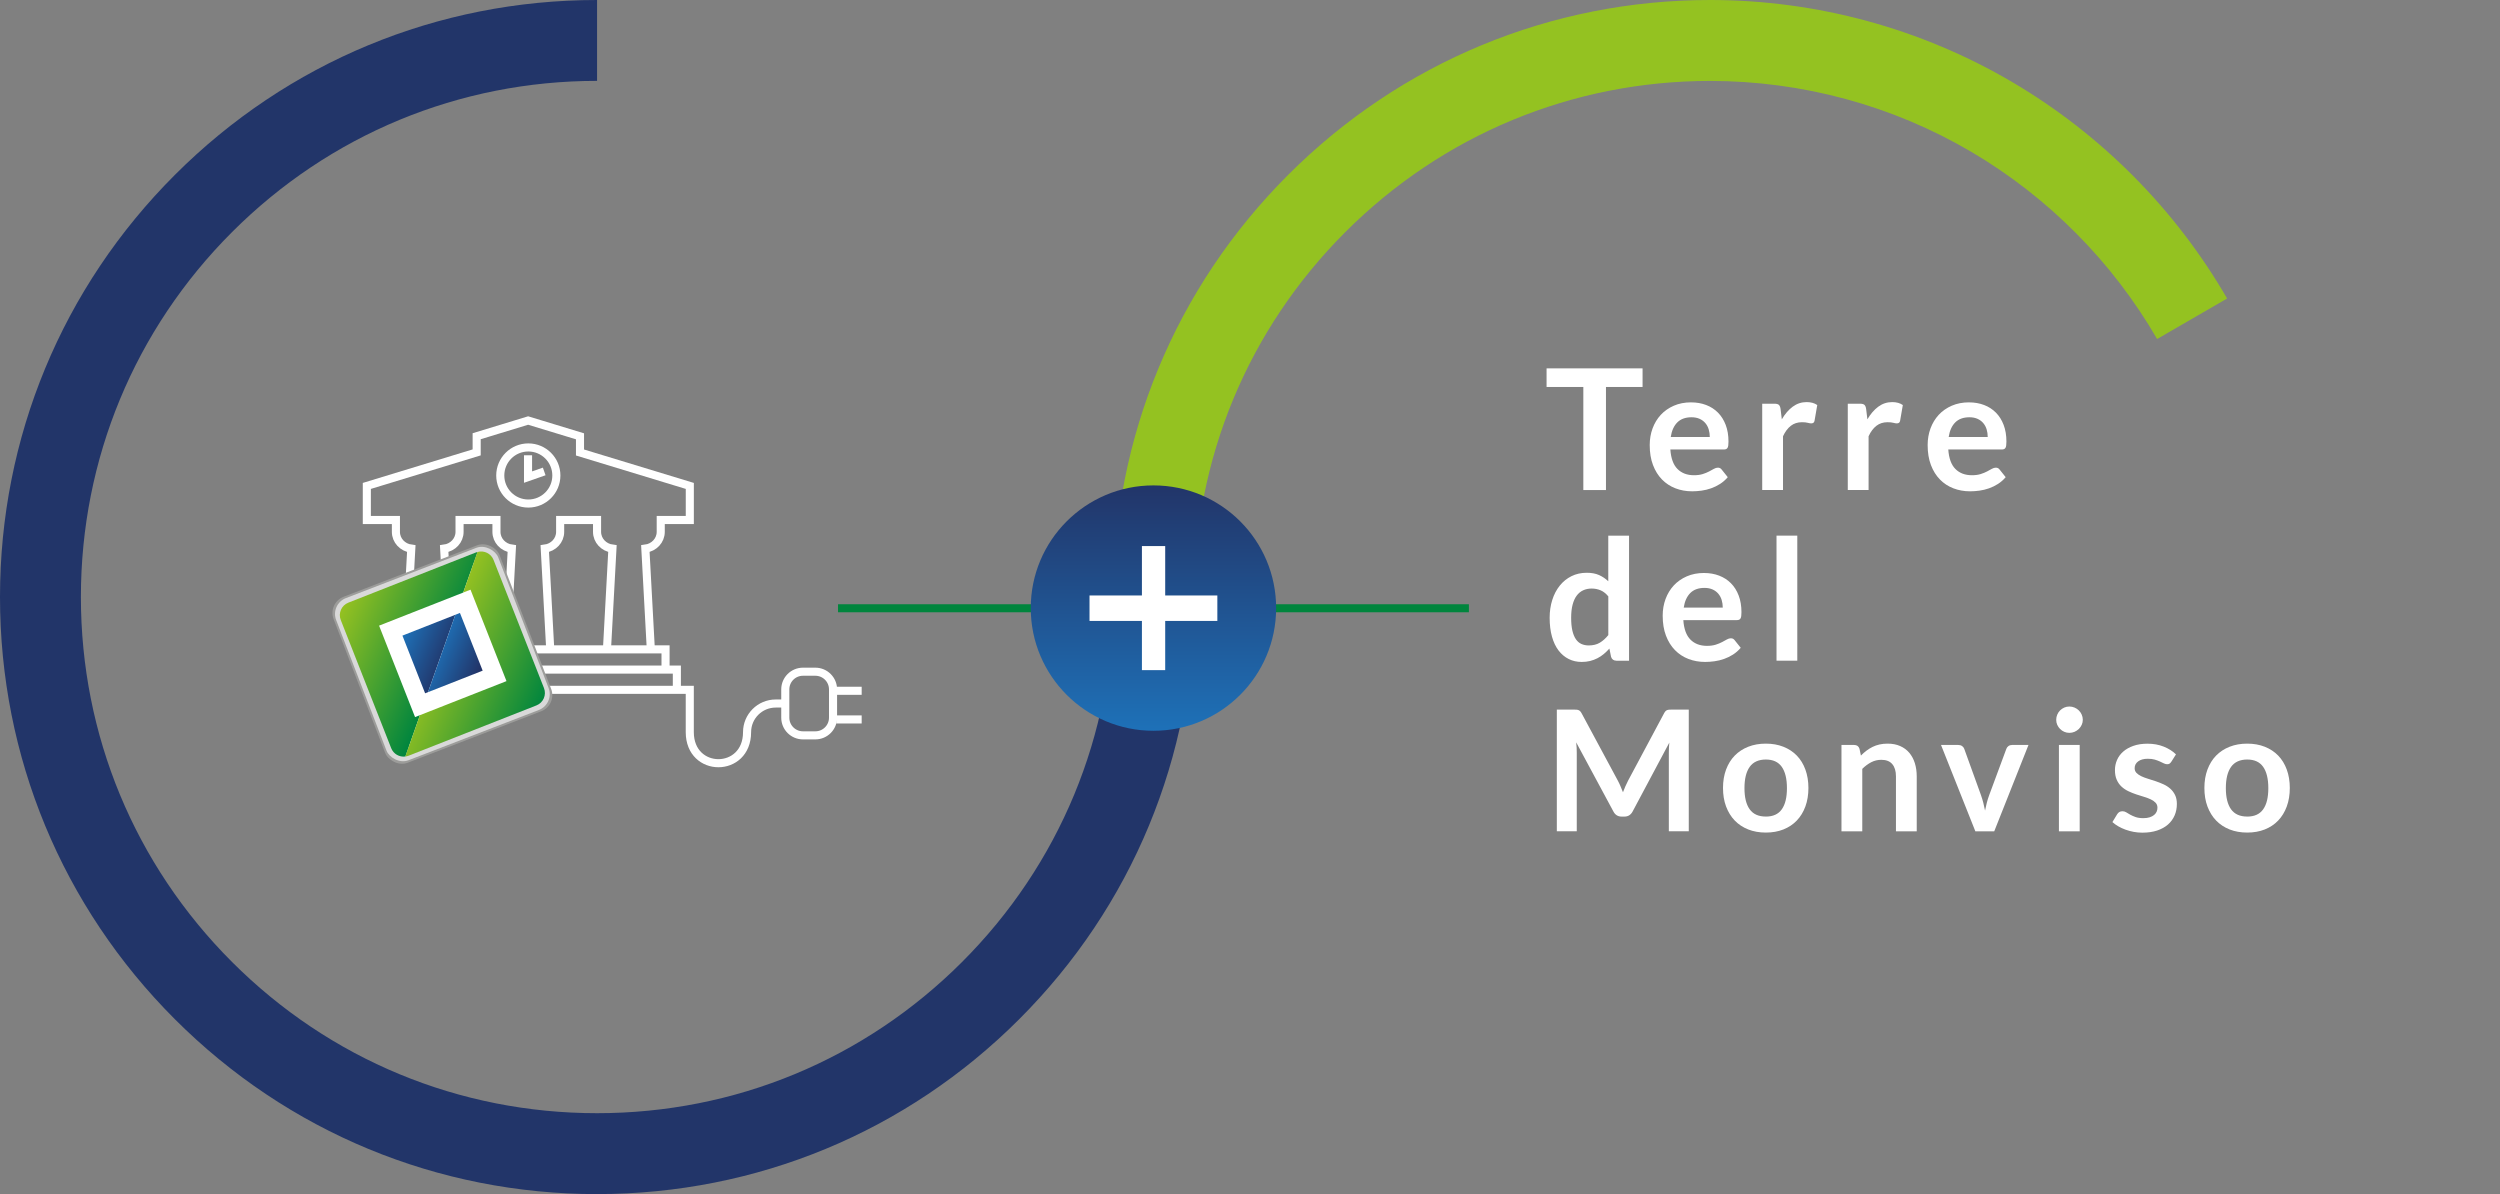
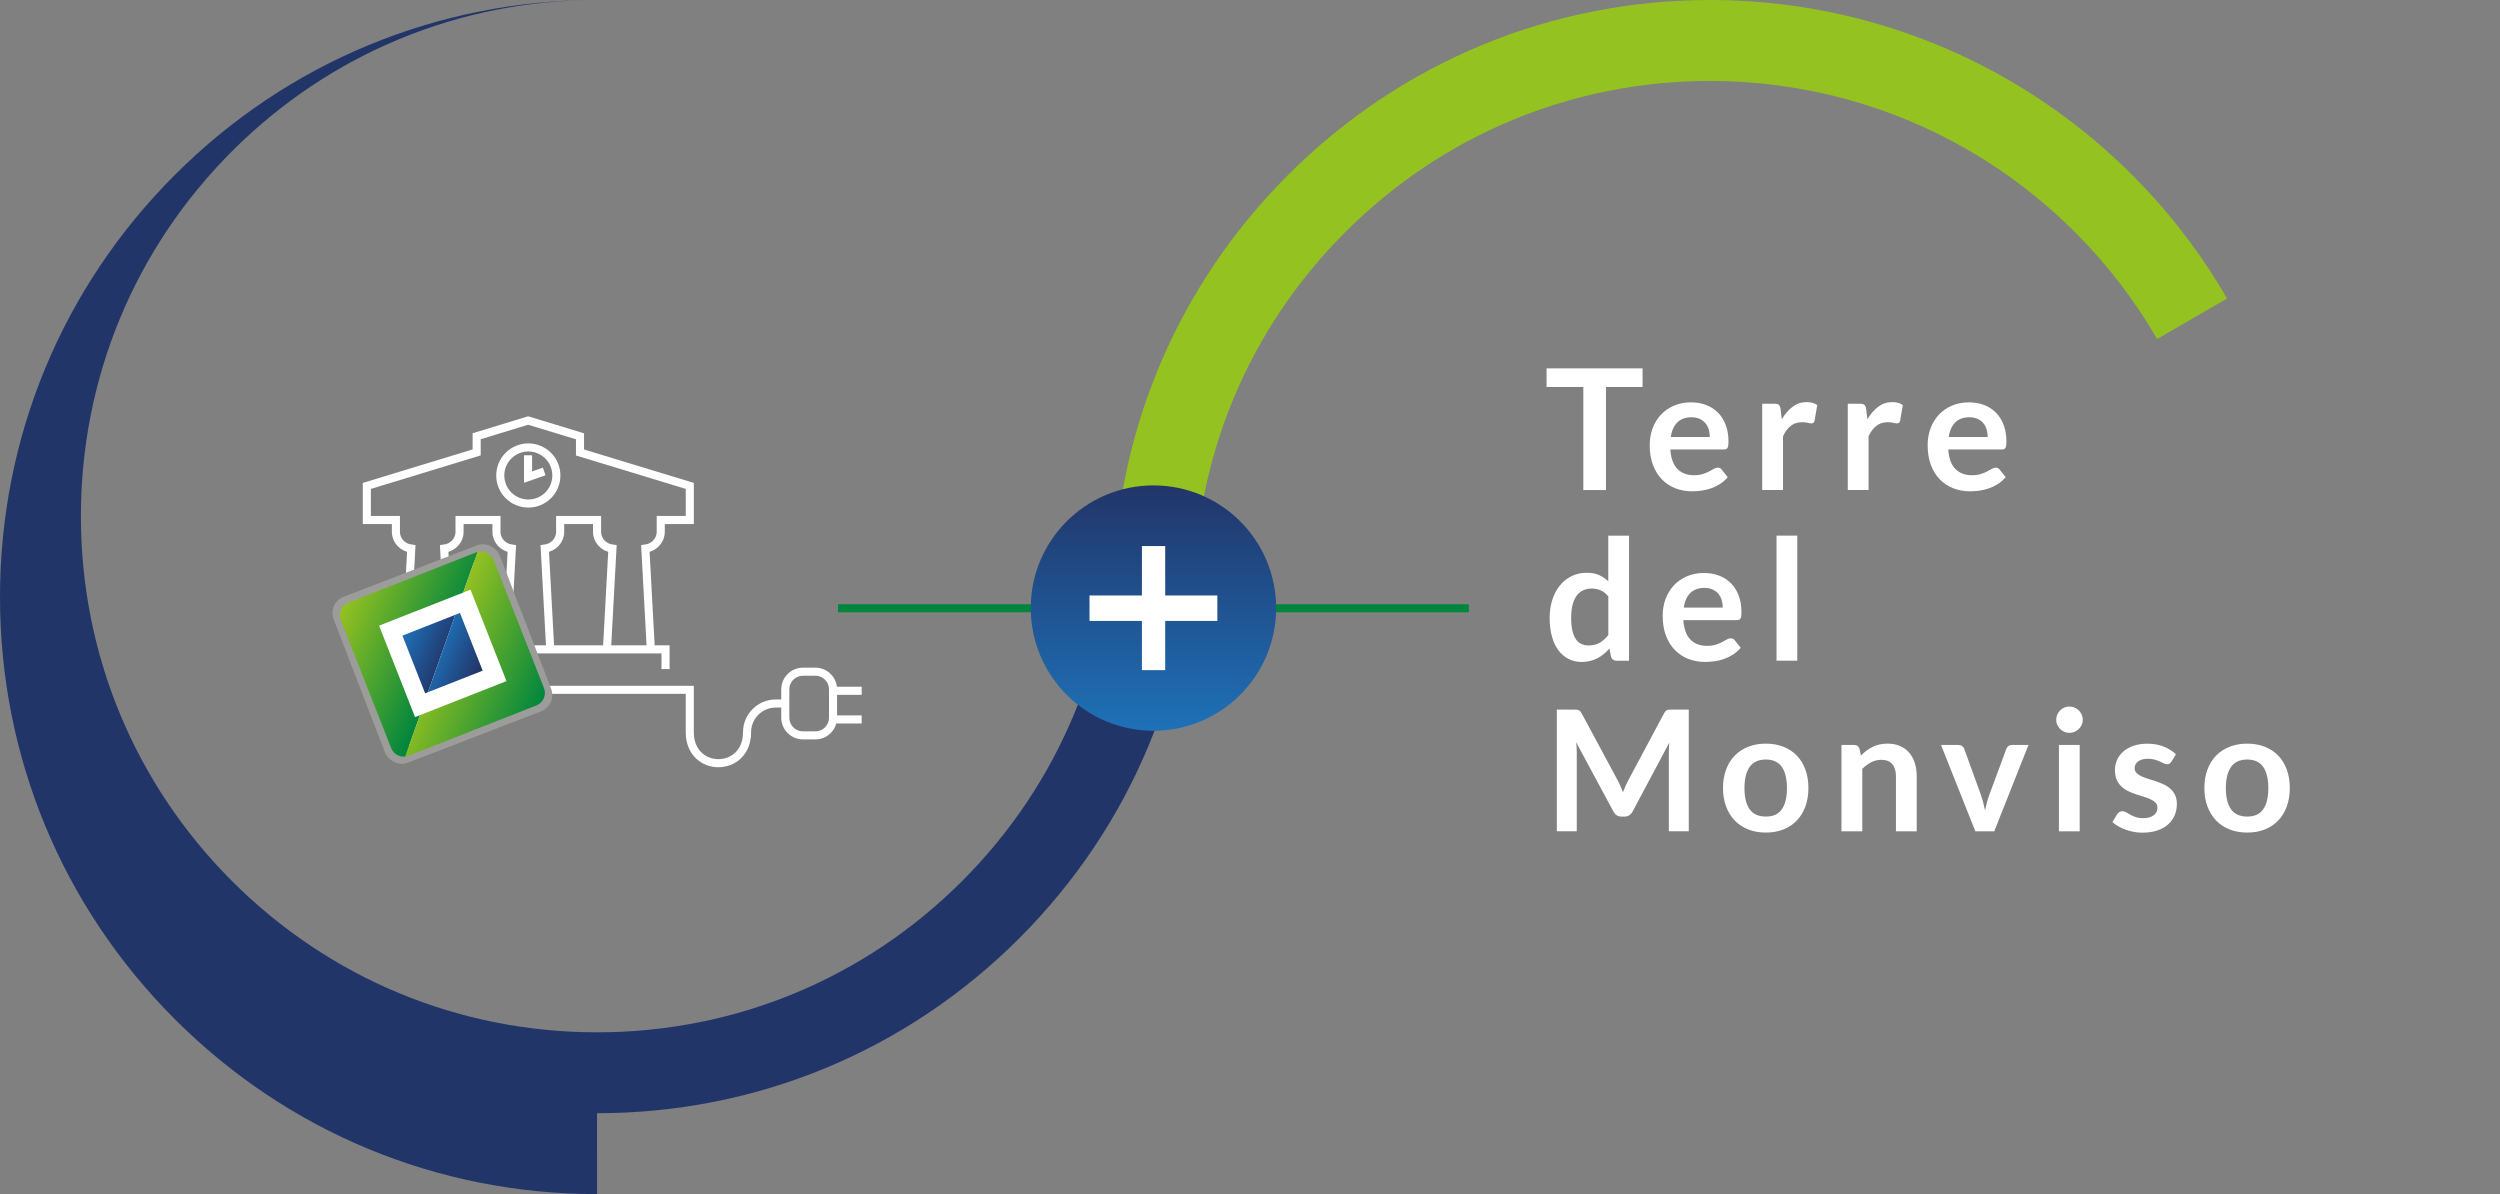
<svg xmlns="http://www.w3.org/2000/svg" xmlns:xlink="http://www.w3.org/1999/xlink" id="Livello_1" viewBox="0 0 1069.58 510.88">
  <rect x="0" y="0" width="1069.58" height="510.88" fill="#808080" stroke="none" />
  <defs>
    <style>.cls-1{fill:url(#Nuovo_campione_sfumatura_1);}.cls-2{fill:#fff;}.cls-3{fill:#9c9c9a;}.cls-4{fill:#d9d9d9;}.cls-5{fill:#223569;}.cls-6{fill:#94c221;}.cls-7{fill:url(#Sfumatura_senza_nome_2);}.cls-8{fill:url(#Sfumatura_senza_nome_6);}.cls-9{stroke:#00853d;stroke-width:3.43px;}.cls-9,.cls-10{fill:none;stroke-miterlimit:10;}.cls-10{stroke:#fff;stroke-width:3.46px;}.cls-11{fill:url(#Sfumatura_senza_nome_6-2);}.cls-12{fill:url(#Sfumatura_senza_nome_2-2);}</style>
    <linearGradient id="Nuovo_campione_sfumatura_1" x1="-5111.31" y1="4228.22" x2="-5006.34" y2="4228.22" gradientTransform="translate(4721.7 -4798.67) rotate(-90) scale(1 -1)" gradientUnits="userSpaceOnUse">
      <stop offset="0" stop-color="#1e71b8" />
      <stop offset="1" stop-color="#223569" />
    </linearGradient>
    <linearGradient id="Sfumatura_senza_nome_6" x1="-368.9" y1="194.58" x2="-349.64" y2="204.03" gradientTransform="translate(531.52 61.47) rotate(-2.61)" gradientUnits="userSpaceOnUse">
      <stop offset="0" stop-color="#1e71b8" />
      <stop offset="1" stop-color="#223569" />
    </linearGradient>
    <linearGradient id="Sfumatura_senza_nome_2" x1="-394.64" y1="182.26" x2="-349.73" y2="204.3" gradientTransform="translate(531.52 61.47) rotate(-2.61)" gradientUnits="userSpaceOnUse">
      <stop offset="0" stop-color="#95c121" />
      <stop offset="1" stop-color="#00853e" />
    </linearGradient>
    <linearGradient id="Sfumatura_senza_nome_6-2" x1="-342.68" y1="-181.31" x2="-327.96" y2="-166.59" gradientTransform="translate(571.47 320.81) rotate(-21.48)" xlink:href="#Sfumatura_senza_nome_6" />
    <linearGradient id="Sfumatura_senza_nome_2-2" x1="-343" y1="-180.99" x2="-306.47" y2="-144.46" gradientTransform="translate(571.47 320.81) rotate(-21.48)" xlink:href="#Sfumatura_senza_nome_2" />
  </defs>
  <line class="cls-9" x1="628.44" y1="260.23" x2="358.53" y2="260.23" />
  <path class="cls-6" d="M510.88,255.44h-34.6c0-68.23,26.57-132.38,74.82-180.62S663.48,0,731.71,0c45.59,.02,90.33,12.21,129.4,35.24,37.95,22.37,69.66,54.34,91.72,92.47l-29.95,17.33c-19.08-32.98-46.51-60.63-79.33-79.98-33.79-19.92-72.51-30.44-111.97-30.44-58.93,.04-114.34,23-156.02,64.68-41.71,41.71-64.68,97.17-64.68,156.15Z" />
-   <path class="cls-5" d="M255.44,510.88c-68.23,0-132.38-26.57-180.62-74.82S0,323.67,0,255.44,26.57,123.06,74.82,74.82,187.21,0,255.44,0V34.6c-58.99,0-114.44,22.97-156.15,64.68-41.71,41.71-64.68,97.17-64.68,156.15s22.97,114.44,64.68,156.15,97.17,64.68,156.15,64.68,114.44-22.97,156.15-64.68c41.71-41.71,64.68-97.17,64.68-156.15h34.6c0,68.23-26.57,132.38-74.82,180.62s-112.39,74.82-180.62,74.82Z" />
+   <path class="cls-5" d="M255.44,510.88c-68.23,0-132.38-26.57-180.62-74.82S0,323.67,0,255.44,26.57,123.06,74.82,74.82,187.21,0,255.44,0c-58.99,0-114.44,22.97-156.15,64.68-41.71,41.71-64.68,97.17-64.68,156.15s22.97,114.44,64.68,156.15,97.17,64.68,156.15,64.68,114.44-22.97,156.15-64.68c41.71-41.71,64.68-97.17,64.68-156.15h34.6c0,68.23-26.57,132.38-74.82,180.62s-112.39,74.82-180.62,74.82Z" />
  <g>
    <circle class="cls-1" cx="493.48" cy="260.16" r="52.49" />
    <path class="cls-2" d="M520.82,265.65h-22.31s0,21.06,0,21.06h-9.96v-21.06s-22.42,0-22.42,0v-10.88h22.42s0-21.16,0-21.16h9.96v21.16s22.31,0,22.31,0v10.88Z" />
  </g>
  <g>
-     <polyline class="cls-10" points="225.91 286.47 289.58 286.47 289.58 295.14" />
    <g>
      <path class="cls-2" d="M192.95,267.9l6.43,16.34-16.27,6.4-6.43-16.34,16.27-6.4m2.09-4.81l-1.86,.73-21.32,8.39,9.14,23.24,1.17-.46,22-8.66-9.14-23.24h0Z" />
      <g>
        <path class="cls-2" d="M230.6,292.66l-20.31-51.62c-1.36-3.45-5.08-5.3-8.8-4.27l-52.09,20.44c-3.71,1.46-5.55,5.67-4.09,9.39l20.31,51.62c1.1,2.79,3.78,4.57,6.72,4.57,.31,0,.62-.02,.93-.06,.65-.08,1.22-.22,1.74-.43l51.5-20.26c1.8-.71,3.22-2.08,3.99-3.85,.77-1.77,.81-3.74,.1-5.54Zm-3.5,4.06c-.38,.86-1.07,1.53-1.95,1.88l-51.5,20.26c-.24,.09-.5,.16-.85,.2-1.57,.21-3.14-.69-3.73-2.19l-20.31-51.62c-.71-1.81,.18-3.87,2-4.58l51.83-20.39,.02,.04c1.75-.5,3.57,.41,4.23,2.08l20.31,51.62c.35,.88,.33,1.84-.05,2.71Z" />
        <path class="cls-2" d="M160.06,267.15l15.85,40.27,40.27-15.85-15.85-40.27-40.27,15.84Zm17.94,35.47l-13.13-33.38,33.38-13.13,13.13,33.38-33.38,13.13Z" />
      </g>
    </g>
    <path class="cls-10" d="M335.79,300.99h-3.91c-6.77,0-12.26,5.49-12.26,12.26,0,17.7-24.51,17.7-24.51,0v-18.12h-65.74" />
    <path class="cls-10" d="M335.97,300.69v-5.74c0-4.18,3.39-7.57,7.57-7.57h5.29c4.18,0,7.57,3.39,7.57,7.57v12.09c0,4.18-3.39,7.57-7.57,7.57h-5.29c-4.18,0-7.57-3.39-7.57-7.57v-6.35" />
    <line class="cls-10" x1="357.76" y1="307.8" x2="368.65" y2="307.8" />
    <line class="cls-10" x1="357.76" y1="295.54" x2="368.65" y2="295.54" />
    <path class="cls-10" d="M235.41,277.82l-2.34-43.09c3.71-.47,6.58-3.49,6.58-7.18,0-1.27,0-5.08,0-5.08h15.79s0,3.81,0,5.08c0,3.69,2.87,6.71,6.58,7.18l-2.34,43.09" />
    <path class="cls-10" d="M217.39,264.05l1.59-29.32c-3.71-.47-6.58-3.49-6.58-7.18,0-1.27,0-5.08,0-5.08h-15.79s0,3.81,0,5.08c0,3.69-2.87,6.71-6.58,7.18l.47,8.62" />
    <polyline class="cls-10" points="222.23 277.82 284.74 277.82 284.74 286.25" />
    <circle class="cls-10" cx="226.03" cy="203.43" r="12" />
    <path class="cls-10" d="M175.17,249.2l.79-14.47c-3.71-.47-6.58-3.49-6.58-7.18,0-1.27,0-5.08,0-5.08h-.33s-12.11,0-12.11,0v-14.58l46.99-14.34v-6.92l22.02-6.72,22.19,6.76v6.92l46.98,14.3v14.58h-12.11s-.33,0-.33,0v5.08c0,3.69-2.87,6.71-6.58,7.18l2.34,43.09" />
    <polyline class="cls-10" points="225.91 194.78 225.91 204.12 232.83 201.7" />
    <g>
      <rect class="cls-3" x="151.2" y="241.76" width="76.12" height="76.12" rx="7.43" ry="7.43" transform="translate(-87.97 86.79) rotate(-21.08)" />
-       <rect class="cls-4" x="152.08" y="242.65" width="74.35" height="74.35" rx="7.26" ry="7.26" transform="translate(-87.97 86.79) rotate(-21.08)" />
      <rect class="cls-2" x="157.47" y="248.03" width="63.58" height="63.58" rx="6.2" ry="6.2" transform="translate(-87.97 86.79) rotate(-21.08)" />
      <polygon class="cls-8" points="172.17 271.93 181.88 296.62 183.12 296.13 194.81 263.02 172.17 271.93" />
      <path class="cls-7" d="M177.57,306.79l-15.39-39.12,36-14.16,6.13-17.36c-.19,.05-.38,.09-.57,.16l-54.72,21.53c-2.94,1.16-4.39,4.48-3.23,7.42l21.58,54.84c.98,2.49,3.51,3.89,6.05,3.56l6.25-17.69-2.09,.82Z" />
      <polygon class="cls-11" points="196.78 262.24 194.81 263.02 183.12 296.13 206.5 286.93 196.78 262.24" />
      <path class="cls-12" d="M229.5,301.8c2.94-1.16,4.39-4.48,3.23-7.42l-21.58-54.84c-1.08-2.75-4.06-4.17-6.85-3.39l-6.13,17.36,3.13-1.23,15.39,39.12-37.04,14.57-6.25,17.69c.46-.06,.92-.16,1.37-.33l54.72-21.53Z" />
    </g>
  </g>
  <g>
    <path class="cls-2" d="M702.74,157.6v7.96h-15.66v44.1h-9.68v-44.1h-15.73v-7.96h41.08Z" />
    <path class="cls-2" d="M723.51,172.15c2.33,0,4.47,.37,6.43,1.12,1.96,.74,3.64,1.83,5.06,3.26,1.42,1.43,2.52,3.18,3.31,5.26s1.19,4.45,1.19,7.11c0,.67-.03,1.23-.09,1.67-.06,.44-.17,.79-.32,1.04s-.37,.43-.63,.54c-.26,.11-.6,.16-1.01,.16h-22.82c.26,3.79,1.28,6.58,3.06,8.35,1.78,1.78,4.13,2.66,7.06,2.66,1.44,0,2.68-.17,3.73-.5s1.96-.71,2.74-1.12c.78-.41,1.46-.78,2.05-1.12,.59-.34,1.16-.5,1.71-.5,.36,0,.67,.07,.94,.22,.26,.14,.49,.35,.68,.61l2.59,3.24c-.98,1.15-2.09,2.12-3.31,2.9-1.22,.78-2.5,1.4-3.83,1.87-1.33,.47-2.69,.8-4.07,.99-1.38,.19-2.72,.29-4.01,.29-2.57,0-4.96-.43-7.16-1.28-2.21-.85-4.13-2.11-5.76-3.78-1.63-1.67-2.92-3.73-3.85-6.19-.94-2.46-1.4-5.31-1.4-8.55,0-2.52,.41-4.89,1.22-7.11,.82-2.22,1.99-4.15,3.51-5.8,1.52-1.64,3.38-2.95,5.58-3.91s4.67-1.44,7.43-1.44Zm.18,6.37c-2.59,0-4.62,.73-6.08,2.2-1.46,1.46-2.4,3.54-2.81,6.23h16.7c0-1.15-.16-2.24-.47-3.26-.31-1.02-.79-1.91-1.44-2.68-.65-.77-1.46-1.37-2.45-1.82-.98-.44-2.14-.67-3.46-.67Z" />
    <path class="cls-2" d="M753.93,209.66v-36.94h5.22c.91,0,1.55,.17,1.91,.5,.36,.34,.6,.91,.72,1.73l.54,4.46c1.32-2.28,2.87-4.08,4.64-5.4,1.78-1.32,3.77-1.98,5.98-1.98,1.82,0,3.34,.42,4.54,1.26l-1.15,6.66c-.07,.43-.23,.74-.47,.92-.24,.18-.56,.27-.97,.27-.36,0-.85-.08-1.48-.25s-1.45-.25-2.48-.25c-1.85,0-3.43,.51-4.75,1.53-1.32,1.02-2.44,2.51-3.35,4.48v23h-8.89Z" />
    <path class="cls-2" d="M790.54,209.66v-36.94h5.22c.91,0,1.55,.17,1.91,.5,.36,.34,.6,.91,.72,1.73l.54,4.46c1.32-2.28,2.87-4.08,4.64-5.4,1.78-1.32,3.77-1.98,5.98-1.98,1.82,0,3.34,.42,4.54,1.26l-1.15,6.66c-.07,.43-.23,.74-.47,.92-.24,.18-.56,.27-.97,.27-.36,0-.85-.08-1.48-.25s-1.45-.25-2.48-.25c-1.85,0-3.43,.51-4.75,1.53-1.32,1.02-2.44,2.51-3.35,4.48v23h-8.89Z" />
    <path class="cls-2" d="M842.42,172.15c2.33,0,4.47,.37,6.43,1.12,1.96,.74,3.64,1.83,5.06,3.26,1.42,1.43,2.52,3.18,3.31,5.26s1.19,4.45,1.19,7.11c0,.67-.03,1.23-.09,1.67-.06,.44-.17,.79-.32,1.04s-.37,.43-.63,.54c-.26,.11-.6,.16-1.01,.16h-22.82c.26,3.79,1.28,6.58,3.06,8.35,1.78,1.78,4.13,2.66,7.06,2.66,1.44,0,2.68-.17,3.73-.5s1.96-.71,2.74-1.12c.78-.41,1.46-.78,2.05-1.12,.59-.34,1.16-.5,1.71-.5,.36,0,.67,.07,.94,.22,.26,.14,.49,.35,.68,.61l2.59,3.24c-.98,1.15-2.09,2.12-3.31,2.9-1.22,.78-2.5,1.4-3.83,1.87-1.33,.47-2.69,.8-4.07,.99-1.38,.19-2.72,.29-4.01,.29-2.57,0-4.96-.43-7.16-1.28-2.21-.85-4.13-2.11-5.76-3.78-1.63-1.67-2.92-3.73-3.85-6.19-.94-2.46-1.4-5.31-1.4-8.55,0-2.52,.41-4.89,1.22-7.11,.82-2.22,1.99-4.15,3.51-5.8,1.52-1.64,3.38-2.95,5.58-3.91s4.67-1.44,7.43-1.44Zm.18,6.37c-2.59,0-4.62,.73-6.08,2.2-1.46,1.46-2.4,3.54-2.81,6.23h16.7c0-1.15-.16-2.24-.47-3.26-.31-1.02-.79-1.91-1.44-2.68-.65-.77-1.46-1.37-2.45-1.82-.98-.44-2.14-.67-3.46-.67Z" />
    <path class="cls-2" d="M691.54,282.66c-1.15,0-1.91-.54-2.27-1.62l-.72-3.56c-.77,.86-1.57,1.64-2.41,2.34s-1.75,1.3-2.72,1.8-2.02,.89-3.13,1.17-2.32,.41-3.62,.41c-2.02,0-3.86-.42-5.54-1.26-1.68-.84-3.13-2.06-4.34-3.65-1.21-1.6-2.15-3.57-2.81-5.92-.66-2.35-.99-5.04-.99-8.06,0-2.74,.37-5.28,1.12-7.63,.74-2.35,1.81-4.39,3.2-6.12,1.39-1.73,3.06-3.08,5-4.05,1.94-.97,4.13-1.46,6.55-1.46,2.06,0,3.83,.33,5.29,.99,1.46,.66,2.77,1.54,3.92,2.65v-19.51h8.89v53.5h-5.44Zm-11.84-6.52c1.85,0,3.42-.38,4.72-1.15,1.3-.77,2.52-1.86,3.67-3.28v-16.56c-1.01-1.22-2.11-2.09-3.29-2.59-1.19-.5-2.47-.76-3.83-.76s-2.56,.25-3.65,.76-2.02,1.27-2.77,2.29c-.76,1.02-1.34,2.32-1.75,3.89-.41,1.57-.61,3.43-.61,5.56s.17,3.99,.52,5.49c.35,1.5,.85,2.72,1.49,3.67,.65,.95,1.44,1.63,2.38,2.05,.94,.42,1.98,.63,3.13,.63Z" />
    <path class="cls-2" d="M729.06,245.15c2.33,0,4.47,.37,6.43,1.12,1.96,.75,3.64,1.83,5.06,3.26s2.52,3.18,3.31,5.26,1.19,4.45,1.19,7.11c0,.67-.03,1.23-.09,1.67-.06,.44-.17,.79-.32,1.04s-.37,.43-.63,.54c-.26,.11-.6,.16-1.01,.16h-22.82c.26,3.79,1.28,6.58,3.06,8.35,1.78,1.78,4.13,2.66,7.06,2.66,1.44,0,2.68-.17,3.73-.5s1.96-.71,2.74-1.12c.78-.41,1.46-.78,2.05-1.12,.59-.34,1.16-.5,1.71-.5,.36,0,.67,.07,.94,.22,.26,.14,.49,.35,.68,.61l2.59,3.24c-.98,1.15-2.09,2.12-3.31,2.9-1.22,.78-2.5,1.4-3.83,1.87-1.33,.47-2.69,.8-4.07,.99-1.38,.19-2.72,.29-4.01,.29-2.57,0-4.96-.43-7.16-1.28-2.21-.85-4.13-2.11-5.76-3.78-1.63-1.67-2.92-3.73-3.85-6.19-.94-2.46-1.4-5.31-1.4-8.55,0-2.52,.41-4.89,1.22-7.11,.82-2.22,1.99-4.15,3.51-5.8,1.52-1.64,3.38-2.95,5.58-3.91,2.2-.96,4.67-1.44,7.43-1.44Zm.18,6.37c-2.59,0-4.62,.73-6.08,2.2s-2.4,3.54-2.81,6.23h16.7c0-1.15-.16-2.24-.47-3.26-.31-1.02-.79-1.91-1.44-2.68-.65-.77-1.46-1.37-2.45-1.82-.98-.44-2.14-.67-3.46-.67Z" />
    <path class="cls-2" d="M768.94,229.16v53.5h-8.89v-53.5h8.89Z" />
    <path class="cls-2" d="M693.33,336.45c.35,.83,.69,1.66,1.03,2.5,.34-.86,.68-1.72,1.04-2.56,.36-.84,.74-1.64,1.15-2.41l15.41-28.84c.19-.36,.39-.65,.59-.86s.43-.37,.68-.47,.53-.16,.85-.18c.31-.02,.68-.04,1.12-.04h7.31v52.06h-8.53v-33.62c0-.62,.02-1.31,.05-2.05,.04-.74,.09-1.5,.16-2.27l-15.73,29.52c-.36,.67-.83,1.19-1.4,1.57-.58,.37-1.25,.56-2.02,.56h-1.33c-.77,0-1.44-.19-2.02-.56-.58-.37-1.04-.89-1.4-1.57l-15.95-29.63c.1,.79,.16,1.57,.2,2.32,.04,.76,.05,1.46,.05,2.11v33.62h-8.53v-52.06h7.31c.43,0,.8,.01,1.12,.04,.31,.02,.59,.08,.85,.18s.49,.25,.7,.47c.22,.22,.42,.5,.61,.86l15.55,28.91c.41,.77,.79,1.57,1.13,2.39Z" />
    <path class="cls-2" d="M755.48,318.15c2.76,0,5.26,.44,7.51,1.33,2.24,.89,4.16,2.15,5.74,3.78,1.58,1.63,2.81,3.62,3.67,5.98,.86,2.35,1.3,4.98,1.3,7.88s-.43,5.57-1.3,7.92c-.86,2.35-2.09,4.36-3.67,6.01-1.58,1.66-3.5,2.93-5.74,3.82-2.25,.89-4.75,1.33-7.51,1.33s-5.27-.44-7.52-1.33-4.18-2.16-5.78-3.82c-1.6-1.66-2.83-3.66-3.71-6.01-.88-2.35-1.31-4.99-1.31-7.92s.44-5.53,1.31-7.88c.88-2.35,2.11-4.34,3.71-5.98,1.6-1.63,3.52-2.89,5.78-3.78s4.76-1.33,7.52-1.33Zm0,31.21c3.07,0,5.35-1.03,6.82-3.1,1.48-2.06,2.21-5.09,2.21-9.07s-.74-7.02-2.21-9.11c-1.48-2.09-3.75-3.13-6.82-3.13s-5.42,1.05-6.91,3.15c-1.49,2.1-2.23,5.13-2.23,9.09s.74,6.98,2.23,9.05c1.49,2.08,3.79,3.11,6.91,3.11Z" />
    <path class="cls-2" d="M787.84,355.66v-36.94h5.44c1.15,0,1.91,.54,2.27,1.62l.61,2.92c.74-.77,1.53-1.46,2.36-2.09,.83-.62,1.7-1.16,2.63-1.62,.92-.46,1.91-.8,2.97-1.04,1.06-.24,2.21-.36,3.46-.36,2.02,0,3.8,.34,5.36,1.03,1.56,.68,2.86,1.64,3.91,2.88,1.04,1.24,1.84,2.71,2.38,4.43s.81,3.61,.81,5.67v23.51h-8.89v-23.51c0-2.26-.52-4-1.57-5.24-1.04-1.24-2.61-1.85-4.7-1.85-1.54,0-2.98,.35-4.32,1.04-1.34,.7-2.62,1.64-3.82,2.84v26.71h-8.89Z" />
    <path class="cls-2" d="M853.18,355.66h-8.06l-14.69-36.94h7.38c.65,0,1.19,.16,1.64,.47,.44,.31,.75,.71,.92,1.19l7.13,19.73c.41,1.15,.75,2.28,1.03,3.38,.28,1.1,.52,2.21,.74,3.31,.22-1.1,.46-2.21,.74-3.31,.28-1.1,.63-2.23,1.06-3.38l7.31-19.73c.17-.48,.47-.88,.9-1.19,.43-.31,.95-.47,1.55-.47h7.02l-14.65,36.94Z" />
    <path class="cls-2" d="M891.09,307.96c0,.77-.16,1.49-.47,2.16-.31,.67-.73,1.26-1.24,1.76-.52,.5-1.12,.91-1.82,1.21-.7,.3-1.44,.45-2.23,.45s-1.49-.15-2.18-.45c-.68-.3-1.28-.7-1.78-1.21s-.91-1.09-1.21-1.76c-.3-.67-.45-1.39-.45-2.16s.15-1.54,.45-2.23c.3-.7,.7-1.3,1.21-1.8,.5-.5,1.1-.91,1.78-1.21,.68-.3,1.41-.45,2.18-.45s1.54,.15,2.23,.45c.7,.3,1.3,.7,1.82,1.21,.52,.5,.93,1.1,1.24,1.8,.31,.7,.47,1.44,.47,2.23Zm-1.33,10.76v36.94h-8.89v-36.94h8.89Z" />
    <path class="cls-2" d="M928.93,325.92c-.24,.38-.49,.65-.76,.81-.26,.16-.6,.23-1.01,.23-.43,0-.89-.12-1.39-.36-.49-.24-1.06-.51-1.71-.81-.65-.3-1.39-.57-2.21-.81-.83-.24-1.81-.36-2.93-.36-1.75,0-3.13,.37-4.14,1.12-1.01,.74-1.51,1.72-1.51,2.92,0,.79,.26,1.46,.77,2,.52,.54,1.2,1.01,2.05,1.42s1.82,.77,2.9,1.1c1.08,.32,2.18,.68,3.31,1.06s2.23,.82,3.31,1.31c1.08,.49,2.05,1.12,2.9,1.87,.85,.76,1.54,1.66,2.05,2.72,.52,1.06,.77,2.33,.77,3.82,0,1.78-.32,3.42-.97,4.91-.65,1.5-1.6,2.8-2.84,3.89-1.25,1.09-2.79,1.94-4.63,2.56-1.84,.61-3.94,.92-6.32,.92-1.27,0-2.51-.11-3.73-.34-1.21-.23-2.38-.55-3.49-.95-1.12-.41-2.15-.89-3.1-1.44-.95-.55-1.78-1.15-2.5-1.8l2.05-3.38c.26-.41,.58-.72,.94-.94s.82-.32,1.37-.32,1.07,.16,1.57,.47,1.06,.65,1.71,1.01c.65,.36,1.41,.7,2.29,1.01,.88,.31,1.99,.47,3.33,.47,1.06,0,1.96-.13,2.72-.38,.76-.25,1.38-.58,1.87-.99s.85-.88,1.08-1.42,.34-1.1,.34-1.67c0-.86-.26-1.57-.77-2.12-.52-.55-1.2-1.03-2.05-1.44-.85-.41-1.82-.77-2.92-1.1-1.09-.32-2.21-.68-3.35-1.06s-2.26-.83-3.35-1.35c-1.09-.52-2.06-1.17-2.92-1.96-.85-.79-1.54-1.76-2.05-2.92-.52-1.15-.77-2.54-.77-4.18,0-1.51,.3-2.95,.9-4.32,.6-1.37,1.48-2.56,2.65-3.58,1.16-1.02,2.62-1.84,4.36-2.45,1.74-.61,3.75-.92,6.03-.92,2.54,0,4.86,.42,6.95,1.26s3.83,1.94,5.22,3.31l-2.02,3.2Z" />
    <path class="cls-2" d="M961.43,318.15c2.76,0,5.26,.44,7.51,1.33,2.24,.89,4.16,2.15,5.74,3.78,1.58,1.63,2.81,3.62,3.67,5.98,.86,2.35,1.3,4.98,1.3,7.88s-.43,5.57-1.3,7.92c-.86,2.35-2.09,4.36-3.67,6.01-1.58,1.66-3.5,2.93-5.74,3.82-2.25,.89-4.75,1.33-7.51,1.33s-5.27-.44-7.52-1.33-4.18-2.16-5.78-3.82c-1.6-1.66-2.83-3.66-3.71-6.01-.88-2.35-1.31-4.99-1.31-7.92s.44-5.53,1.31-7.88c.88-2.35,2.11-4.34,3.71-5.98,1.6-1.63,3.52-2.89,5.78-3.78s4.76-1.33,7.52-1.33Zm0,31.21c3.07,0,5.35-1.03,6.82-3.1,1.48-2.06,2.21-5.09,2.21-9.07s-.74-7.02-2.21-9.11c-1.48-2.09-3.75-3.13-6.82-3.13s-5.42,1.05-6.91,3.15c-1.49,2.1-2.23,5.13-2.23,9.09s.74,6.98,2.23,9.05c1.49,2.08,3.79,3.11,6.91,3.11Z" />
  </g>
</svg>